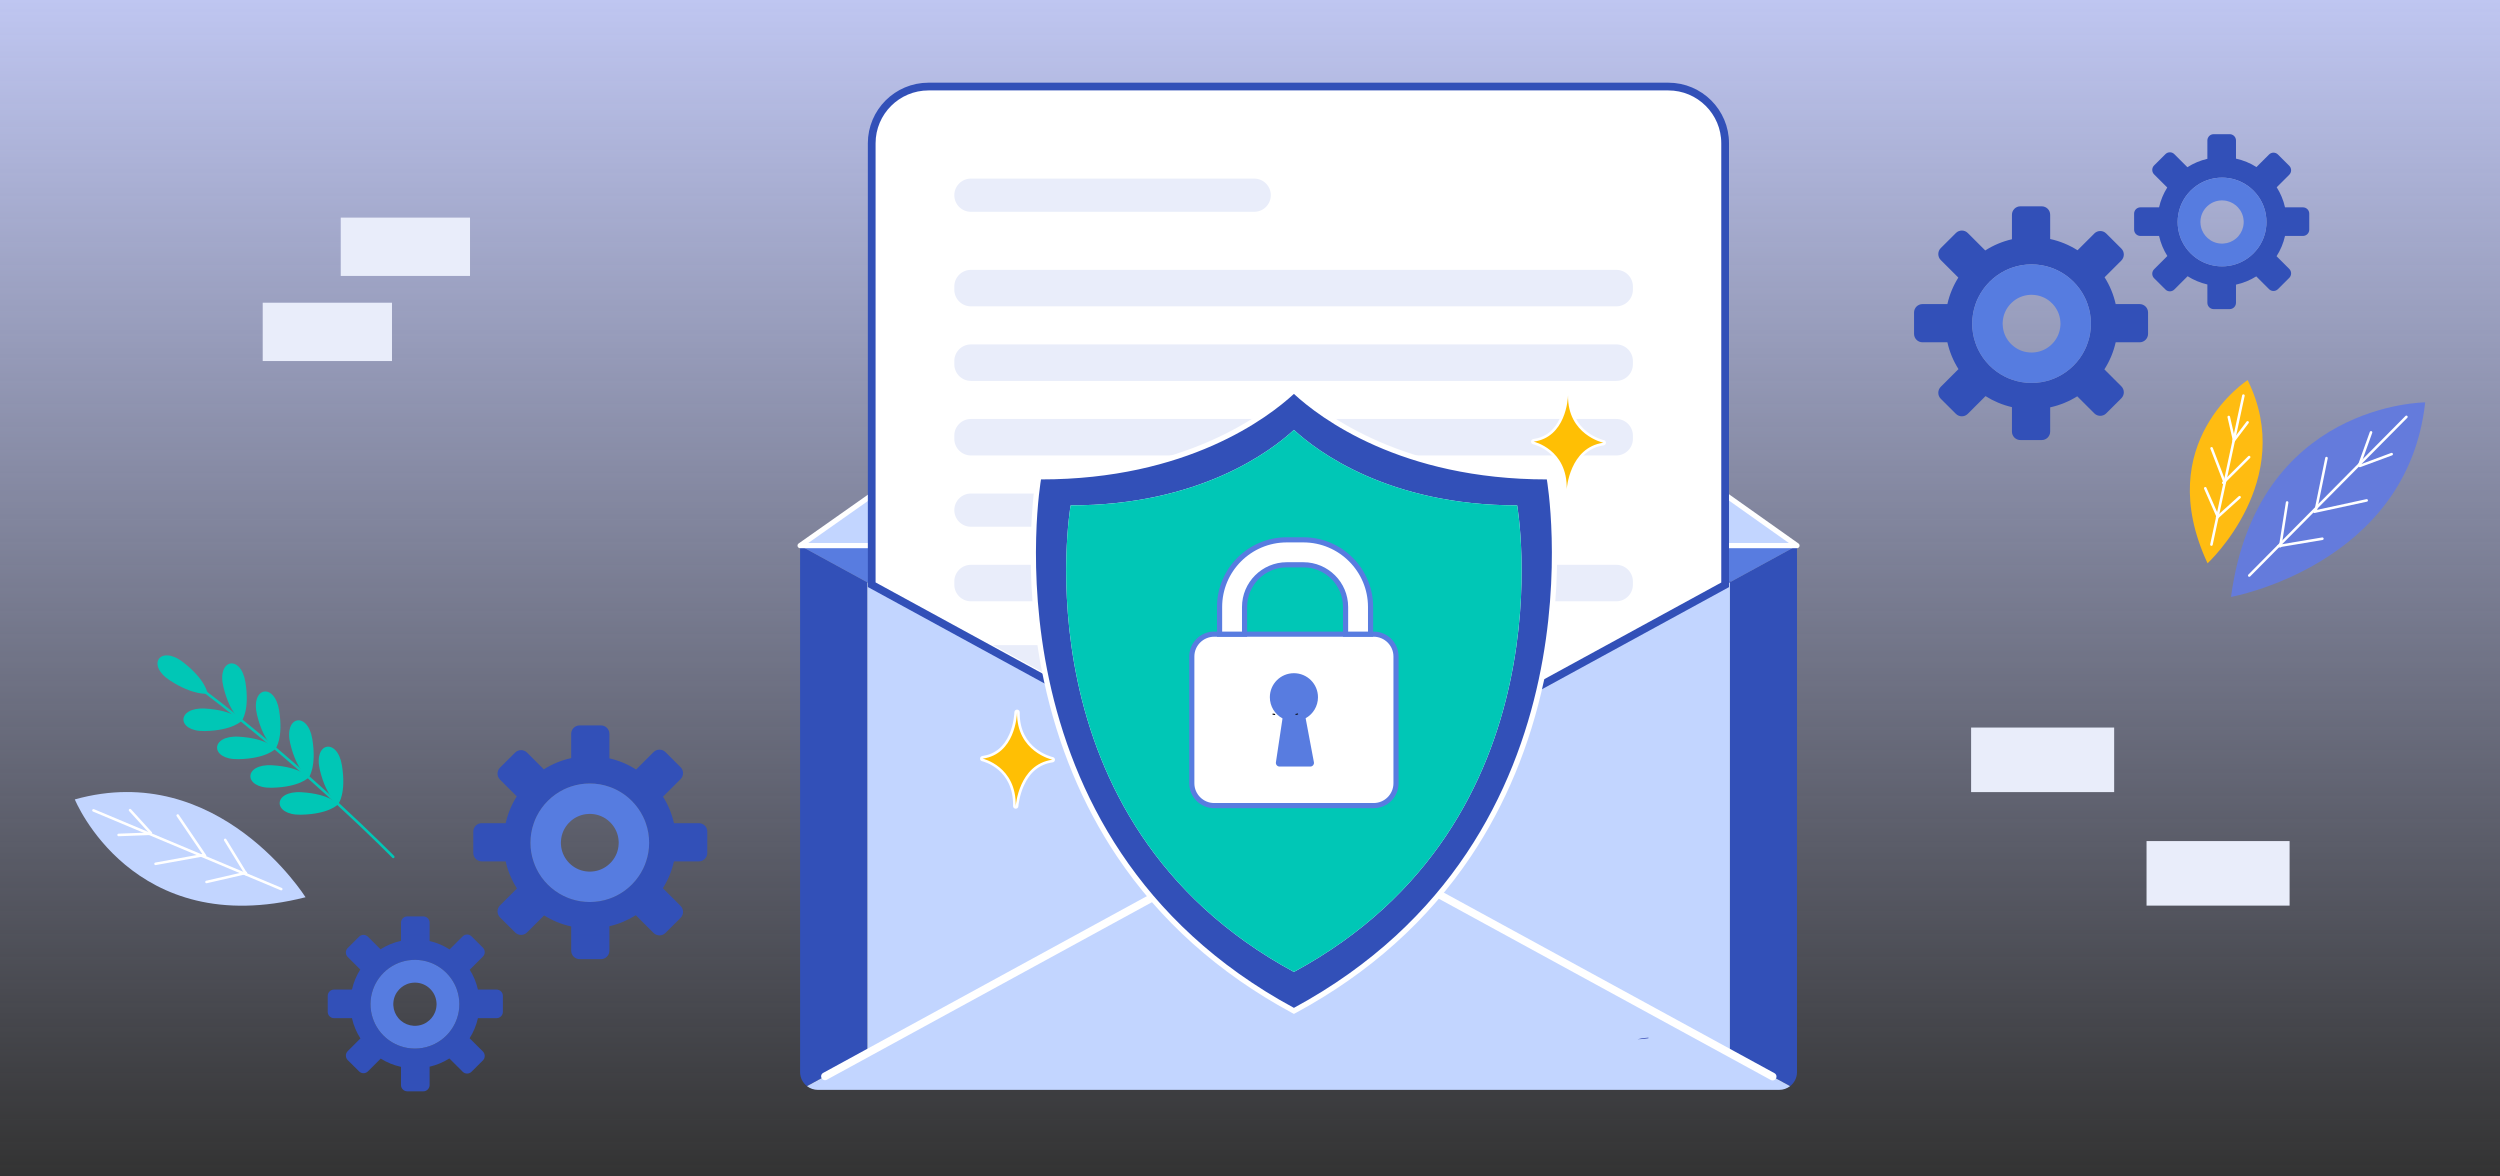
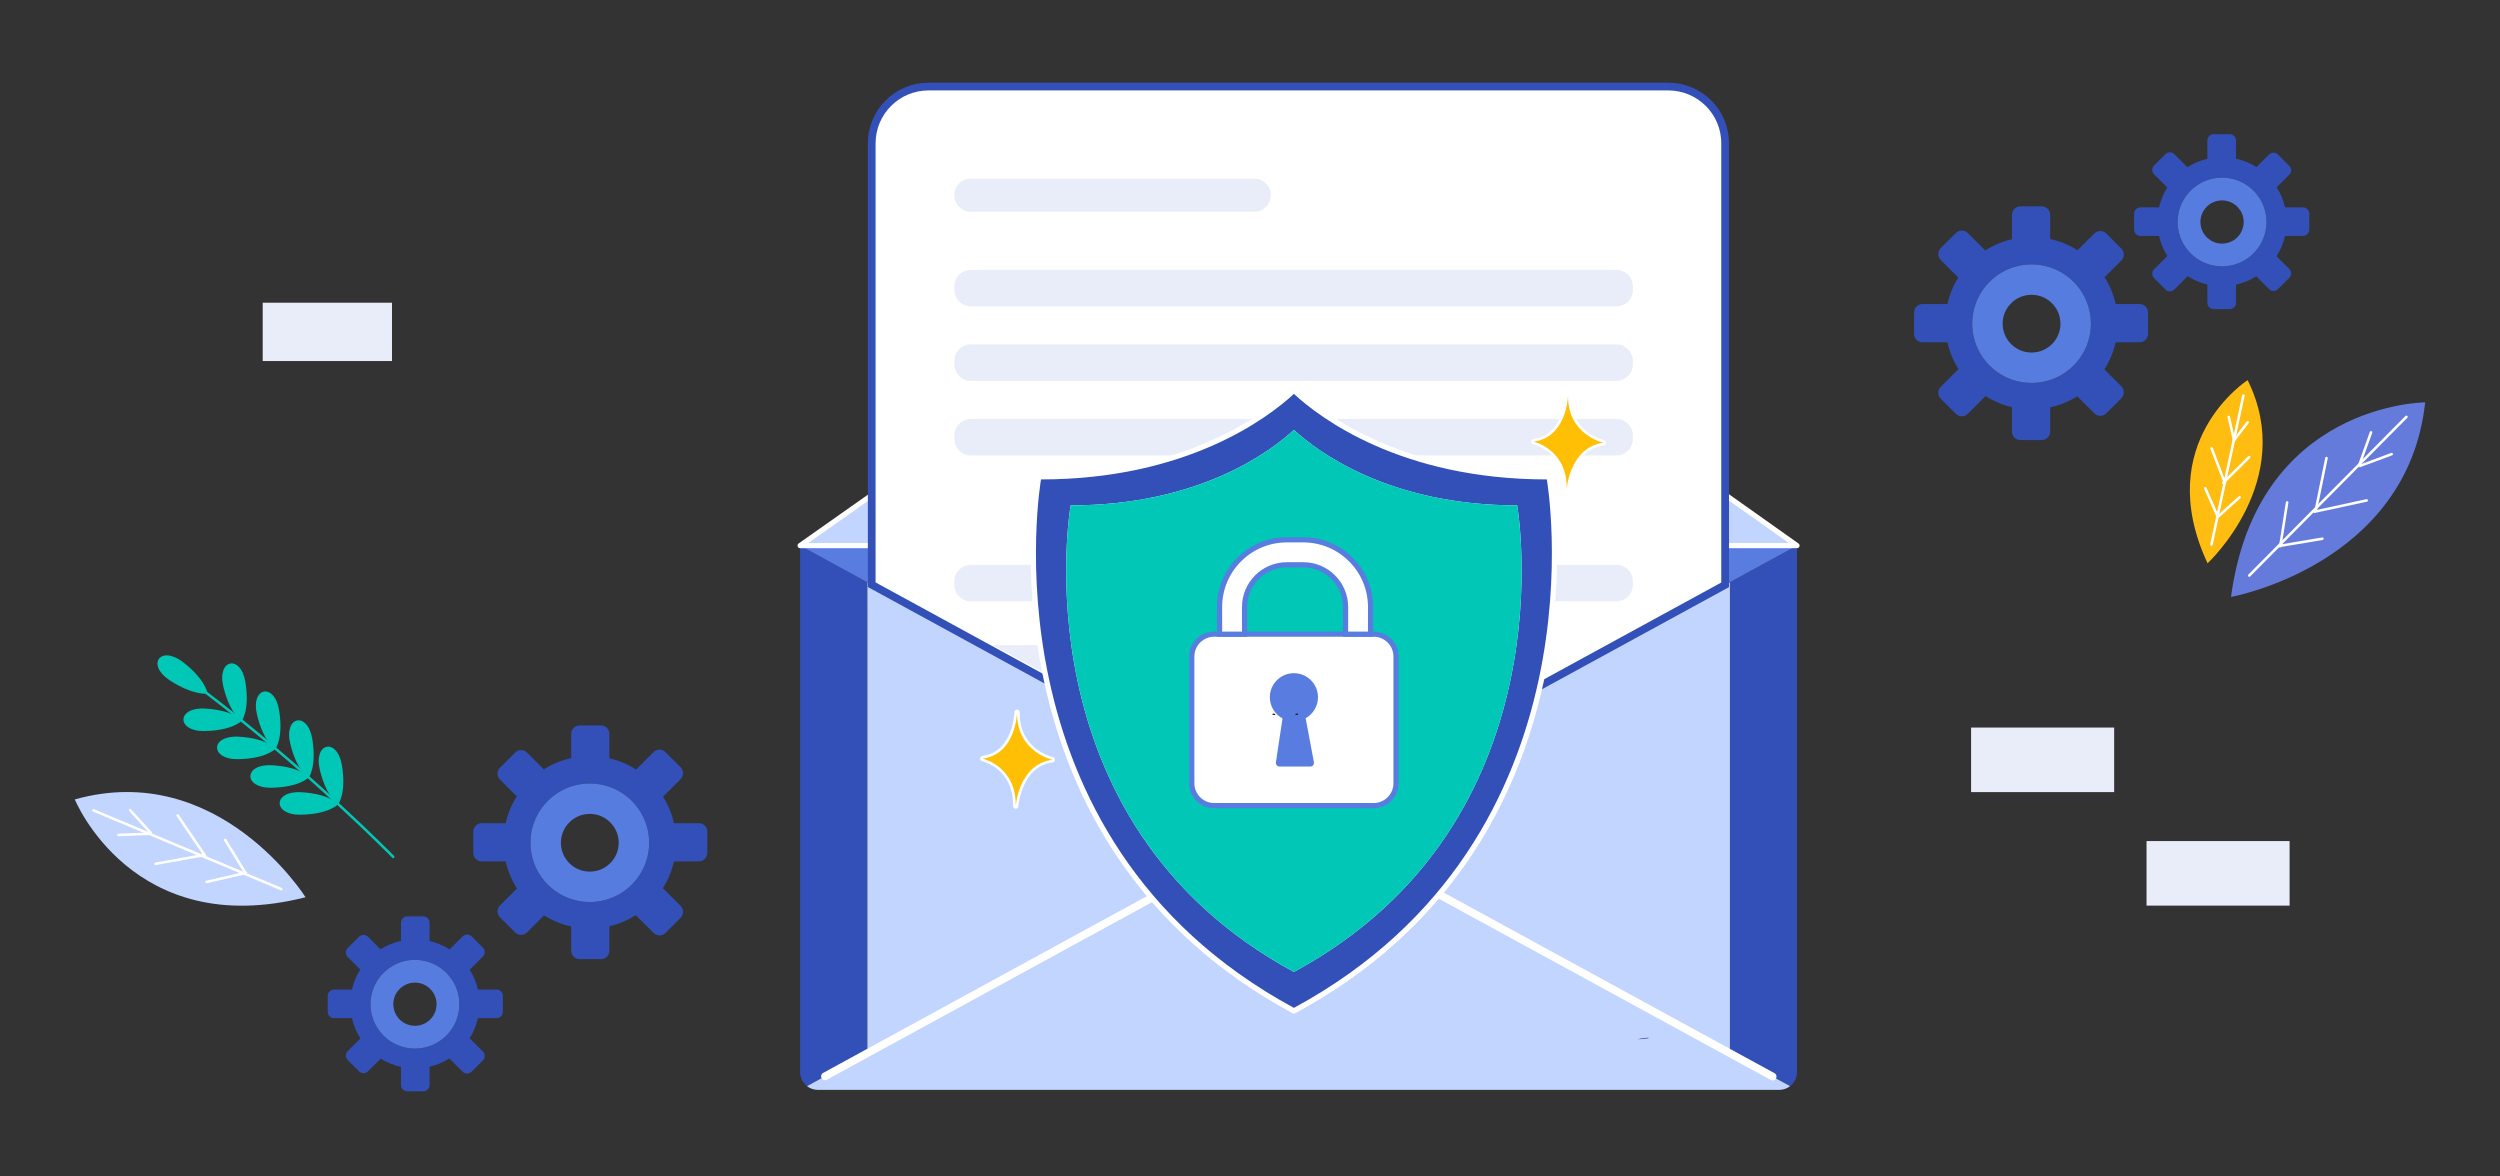
<svg xmlns="http://www.w3.org/2000/svg" fill="none" viewBox="0 0 969 456" height="456" width="969">
  <rect x="0" y="0" width="969" height="456" fill="#333333" stroke="none" />
  <g clip-path="url(#clip0_1034_6079)">
-     <rect fill="url(#paint0_linear_1034_6079)" height="456" width="969" />
    <g clip-path="url(#clip1_1034_6079)">
      <path fill="#E9EDFA" d="M819.448 282H764V307.018H819.448V282Z" />
      <path fill="#E9EDFA" d="M887.448 326H832V351.018H887.448V326Z" />
      <path fill="#3250B8" d="M829.319 117.862H820.038C819.19 114.105 817.725 110.61 815.736 107.47L822.242 100.972C823.507 99.694 823.507 97.616 822.242 96.353L816.368 90.502C815.104 89.225 813.023 89.225 811.758 90.502L805.252 97C802.045 94.968 798.469 93.474 794.645 92.643V83.235C794.645 81.434 793.18 79.971 791.376 79.971H783.082C781.294 79.971 779.829 81.434 779.829 83.235V92.735C776.098 93.582 772.613 95.075 769.483 97.077L762.715 90.318C761.451 89.04 759.37 89.04 758.105 90.318L752.231 96.168C750.967 97.431 750.967 99.51 752.231 100.787L759.046 107.593C757.088 110.703 755.639 114.167 754.806 117.862H745.155C743.351 117.862 741.886 119.325 741.886 121.126V129.41C741.886 131.196 743.351 132.674 745.155 132.674H754.806C755.654 136.43 757.119 139.926 759.108 143.066L752.231 149.933C750.967 151.211 750.967 153.29 752.231 154.552L758.105 160.403C759.37 161.681 761.451 161.681 762.715 160.403L769.592 153.536C772.691 155.491 776.144 156.954 779.829 157.801V167.301C779.829 169.087 781.294 170.565 783.082 170.565H791.376C793.18 170.565 794.645 169.087 794.645 167.301V157.893C798.422 157.062 801.968 155.599 805.144 153.613L811.758 160.218C813.023 161.496 815.104 161.496 816.368 160.218L822.242 154.368C823.507 153.09 823.507 151.026 822.242 149.749L815.659 143.174C817.679 140.002 819.19 136.461 820.038 132.674H829.319C831.123 132.674 832.588 131.196 832.588 129.41V121.126C832.588 119.325 831.123 117.862 829.319 117.862ZM809.261 132.674C808.937 133.674 808.536 134.66 808.074 135.599C805.838 140.141 802.138 143.836 797.59 146.069C796.649 146.531 795.663 146.931 794.645 147.27C792.379 148.024 789.943 148.424 787.43 148.424C784.762 148.424 782.203 147.978 779.829 147.131C778.904 146.823 778.009 146.438 777.146 146.007C772.613 143.744 768.929 140.018 766.724 135.461C766.277 134.568 765.907 133.628 765.598 132.674C764.827 130.395 764.427 127.978 764.427 125.453C764.427 122.789 764.874 120.233 765.722 117.862C766.015 116.985 766.369 116.138 766.785 115.322C769.021 110.78 772.721 107.085 777.269 104.837C778.102 104.436 778.95 104.067 779.829 103.774C782.203 102.928 784.762 102.481 787.43 102.481C789.943 102.481 792.379 102.881 794.645 103.636C795.616 103.959 796.557 104.329 797.466 104.775C802.03 106.992 805.746 110.657 808.012 115.183C808.444 116.045 808.829 116.938 809.137 117.862C809.985 120.233 810.433 122.789 810.433 125.453C810.433 127.978 810.032 130.395 809.261 132.674Z" />
      <path fill="#567CE0" d="M809.137 117.862C808.829 116.938 808.444 116.045 808.012 115.183C805.746 110.657 802.03 106.992 797.466 104.775C796.557 104.329 795.616 103.959 794.645 103.636C792.379 102.881 789.943 102.481 787.43 102.481C784.762 102.481 782.203 102.927 779.829 103.774C778.95 104.067 778.102 104.436 777.269 104.837C772.721 107.085 769.021 110.78 766.785 115.322C766.369 116.138 766.015 116.985 765.722 117.862C764.874 120.233 764.427 122.789 764.427 125.453C764.427 127.978 764.827 130.395 765.598 132.674C765.907 133.628 766.277 134.567 766.724 135.46C768.928 140.018 772.613 143.744 777.146 146.007C778.009 146.438 778.904 146.823 779.829 147.131C782.203 147.978 784.762 148.424 787.43 148.424C789.943 148.424 792.379 148.024 794.645 147.27C795.663 146.931 796.649 146.531 797.59 146.069C802.138 143.836 805.838 140.141 808.074 135.599C808.536 134.66 808.937 133.674 809.261 132.674C810.032 130.395 810.432 127.978 810.432 125.453C810.432 122.789 809.985 120.233 809.137 117.862ZM798.607 126.145C798.468 128.624 797.497 130.888 795.986 132.674C795.57 133.166 795.138 133.597 794.645 134.013C792.857 135.522 790.59 136.477 788.108 136.615C787.892 136.646 787.661 136.646 787.43 136.646C787.137 136.646 786.844 136.631 786.551 136.6C783.961 136.415 781.617 135.337 779.829 133.659C779.489 133.366 779.166 133.028 778.873 132.674C777.316 130.841 776.344 128.517 776.252 125.961C776.221 125.791 776.221 125.622 776.221 125.453C776.221 125.222 776.221 124.991 776.252 124.775C776.406 122.112 777.485 119.71 779.212 117.862C779.397 117.647 779.597 117.431 779.829 117.246C781.648 115.537 784.068 114.444 786.736 114.29C786.967 114.259 787.198 114.259 787.43 114.259C787.599 114.259 787.769 114.259 787.938 114.29C790.482 114.383 792.81 115.352 794.645 116.892C795.015 117.2 795.339 117.523 795.647 117.862C797.328 119.664 798.407 122.004 798.592 124.59C798.623 124.868 798.638 125.16 798.638 125.453C798.638 125.684 798.638 125.915 798.607 126.145Z" />
      <path fill="#3250B8" d="M892.621 80.367H885.675C885.04 77.555 883.944 74.939 882.455 72.588L887.325 67.725C888.271 66.769 888.271 65.213 887.325 64.268L882.928 59.889C881.982 58.932 880.424 58.932 879.478 59.889L874.608 64.752C872.208 63.231 869.531 62.113 866.669 61.49V54.449C866.669 53.101 865.573 52.006 864.222 52.006H858.014C856.676 52.006 855.579 53.101 855.579 54.449V61.56C852.787 62.194 850.179 63.311 847.836 64.809L842.77 59.75C841.824 58.794 840.266 58.794 839.32 59.75L834.923 64.129C833.977 65.075 833.977 66.63 834.923 67.587L840.024 72.68C838.558 75.008 837.474 77.601 836.851 80.367H829.627C828.277 80.367 827.18 81.461 827.18 82.81V89.01C827.18 90.346 828.277 91.453 829.627 91.453H836.851C837.485 94.264 838.581 96.88 840.07 99.231L834.923 104.371C833.977 105.327 833.977 106.883 834.923 107.828L839.32 112.207C840.266 113.164 841.824 113.164 842.77 112.207L847.917 107.068C850.237 108.531 852.821 109.626 855.579 110.26V117.37C855.579 118.707 856.676 119.813 858.014 119.813H864.222C865.573 119.813 866.669 118.707 866.669 117.37V110.329C869.496 109.707 872.15 108.612 874.527 107.125L879.478 112.069C880.424 113.025 881.982 113.025 882.928 112.069L887.325 107.69C888.271 106.733 888.271 105.189 887.325 104.233L882.397 99.312C883.909 96.938 885.04 94.287 885.675 91.453H892.621C893.971 91.453 895.068 90.346 895.068 89.01V82.81C895.068 81.461 893.971 80.367 892.621 80.367ZM877.608 91.453C877.366 92.202 877.066 92.939 876.72 93.642C875.047 97.042 872.277 99.808 868.873 101.478C868.169 101.824 867.431 102.124 866.669 102.377C864.973 102.942 863.149 103.242 861.268 103.242C859.272 103.242 857.356 102.907 855.579 102.274C854.887 102.043 854.218 101.755 853.571 101.432C850.179 99.738 847.421 96.95 845.771 93.538C845.436 92.87 845.159 92.167 844.928 91.453C844.351 89.747 844.051 87.938 844.051 86.048C844.051 84.054 844.386 82.141 845.021 80.367C845.24 79.71 845.505 79.076 845.817 78.465C847.49 75.066 850.26 72.3 853.664 70.618C854.287 70.318 854.922 70.041 855.579 69.822C857.356 69.189 859.272 68.854 861.268 68.854C863.149 68.854 864.973 69.154 866.669 69.719C867.396 69.961 868.1 70.237 868.781 70.571C872.196 72.231 874.977 74.974 876.674 78.362C876.997 79.007 877.285 79.675 877.516 80.367C878.151 82.141 878.485 84.054 878.485 86.048C878.485 87.938 878.185 89.747 877.608 91.453Z" />
      <path fill="#567CE0" d="M877.516 80.367C877.285 79.675 876.997 79.007 876.674 78.362C874.977 74.974 872.196 72.231 868.781 70.572C868.1 70.237 867.396 69.961 866.669 69.719C864.973 69.154 863.149 68.855 861.268 68.855C859.272 68.855 857.356 69.189 855.579 69.823C854.922 70.041 854.287 70.318 853.664 70.618C850.26 72.3 847.49 75.066 845.817 78.465C845.505 79.076 845.24 79.71 845.021 80.367C844.386 82.141 844.051 84.055 844.051 86.048C844.051 87.938 844.351 89.747 844.928 91.453C845.159 92.167 845.436 92.87 845.771 93.539C847.421 96.95 850.179 99.739 853.571 101.433C854.218 101.755 854.887 102.043 855.579 102.274C857.356 102.908 859.272 103.242 861.268 103.242C863.149 103.242 864.973 102.942 866.669 102.377C867.431 102.124 868.169 101.824 868.873 101.479C872.277 99.808 875.047 97.042 876.72 93.642C877.066 92.939 877.366 92.202 877.608 91.453C878.185 89.747 878.485 87.938 878.485 86.048C878.485 84.055 878.151 82.141 877.516 80.367ZM869.634 86.567C869.531 88.422 868.804 90.116 867.673 91.453C867.361 91.822 867.038 92.144 866.669 92.455C865.33 93.585 863.634 94.299 861.776 94.403C861.615 94.426 861.441 94.426 861.268 94.426C861.049 94.426 860.83 94.415 860.611 94.391C858.672 94.253 856.918 93.447 855.579 92.19C855.325 91.971 855.083 91.718 854.864 91.453C853.698 90.082 852.971 88.341 852.902 86.428C852.879 86.302 852.879 86.175 852.879 86.048C852.879 85.875 852.879 85.702 852.902 85.541C853.018 83.547 853.825 81.75 855.118 80.367C855.256 80.206 855.406 80.044 855.579 79.906C856.941 78.627 858.753 77.809 860.749 77.693C860.922 77.67 861.095 77.67 861.268 77.67C861.395 77.67 861.522 77.67 861.649 77.693C863.553 77.763 865.296 78.489 866.669 79.641C866.946 79.871 867.188 80.113 867.419 80.367C868.677 81.715 869.484 83.467 869.623 85.403C869.646 85.61 869.658 85.829 869.658 86.048C869.658 86.221 869.658 86.394 869.634 86.567Z" />
      <path fill="#3250B8" d="M183.446 322.326V330.61C183.446 332.396 184.911 333.874 186.715 333.874H195.996C196.844 337.661 198.355 341.203 200.375 344.374L193.791 350.949C192.527 352.227 192.527 354.29 193.791 355.568L199.665 361.418C200.93 362.696 203.011 362.696 204.275 361.418L210.889 354.813C214.065 356.799 217.611 358.262 221.389 359.094V368.501C221.389 370.287 222.853 371.765 224.657 371.765H232.952C234.74 371.765 236.205 370.287 236.205 368.501V359.001C239.89 358.154 243.343 356.692 246.442 354.736L253.318 361.603C254.583 362.881 256.664 362.881 257.928 361.603L263.802 355.752C265.067 354.49 265.067 352.411 263.802 351.133L256.926 344.267C258.915 341.126 260.38 337.631 261.228 333.874H270.879C272.683 333.874 274.147 332.396 274.147 330.61V322.326C274.147 320.525 272.683 319.062 270.879 319.062H261.228C260.395 315.367 258.946 311.903 256.988 308.793L263.802 301.988C265.067 300.71 265.067 298.631 263.802 297.369L257.928 291.518C256.664 290.24 254.583 290.24 253.318 291.518L246.55 298.277C243.42 296.275 239.936 294.782 236.205 293.935V284.435C236.205 282.634 234.74 281.171 232.952 281.171H224.657C222.853 281.171 221.389 282.634 221.389 284.435V293.843C217.565 294.674 213.988 296.168 210.781 298.2L204.275 291.703C203.011 290.425 200.93 290.425 199.665 291.703L193.791 297.553C192.527 298.816 192.527 300.894 193.791 302.172L200.297 308.67C198.309 311.811 196.844 315.306 195.996 319.062H186.715C184.911 319.062 183.446 320.525 183.446 322.326ZM205.601 326.653C205.601 323.989 206.048 321.433 206.896 319.062C207.205 318.139 207.59 317.246 208.022 316.383C210.288 311.857 214.004 308.192 218.567 305.975C219.477 305.529 220.417 305.159 221.389 304.836C223.655 304.082 226.091 303.681 228.604 303.681C231.271 303.681 233.831 304.128 236.205 304.975C237.084 305.267 237.932 305.637 238.764 306.037C243.312 308.285 247.013 311.98 249.248 316.522C249.664 317.338 250.019 318.185 250.312 319.062C251.16 321.433 251.607 323.989 251.607 326.653C251.607 329.178 251.206 331.595 250.435 333.874C250.127 334.828 249.757 335.768 249.31 336.661C247.105 341.218 243.42 344.944 238.888 347.207C238.024 347.638 237.13 348.023 236.205 348.331C233.831 349.178 231.271 349.625 228.604 349.625C226.091 349.625 223.655 349.224 221.389 348.47C220.371 348.131 219.384 347.731 218.444 347.269C213.896 345.036 210.196 341.341 207.96 336.799C207.497 335.86 207.097 334.875 206.773 333.874C206.002 331.595 205.601 329.178 205.601 326.653Z" />
      <path fill="#567CE0" d="M205.601 326.653C205.601 329.178 206.002 331.595 206.773 333.874C207.097 334.875 207.497 335.86 207.96 336.799C210.196 341.341 213.896 345.036 218.444 347.269C219.384 347.731 220.371 348.131 221.389 348.47C223.655 349.224 226.091 349.625 228.604 349.625C231.271 349.625 233.831 349.178 236.205 348.331C237.13 348.023 238.024 347.638 238.888 347.207C243.42 344.944 247.105 341.218 249.31 336.661C249.757 335.768 250.127 334.828 250.435 333.874C251.206 331.595 251.607 329.178 251.607 326.653C251.607 323.989 251.16 321.433 250.312 319.062C250.019 318.185 249.664 317.338 249.248 316.522C247.013 311.98 243.312 308.285 238.764 306.037C237.932 305.637 237.084 305.267 236.205 304.974C233.831 304.128 231.271 303.681 228.604 303.681C226.091 303.681 223.655 304.081 221.389 304.836C220.417 305.159 219.477 305.529 218.567 305.975C214.004 308.192 210.288 311.857 208.022 316.383C207.59 317.246 207.205 318.139 206.896 319.062C206.048 321.433 205.601 323.989 205.601 326.653ZM217.396 326.653C217.396 326.36 217.411 326.068 217.442 325.791C217.627 323.204 218.706 320.864 220.387 319.062C220.695 318.724 221.019 318.4 221.389 318.092C223.223 316.553 225.551 315.583 228.095 315.49C228.265 315.46 228.435 315.46 228.604 315.46C228.835 315.46 229.067 315.46 229.298 315.49C231.965 315.644 234.386 316.737 236.205 318.446C236.436 318.631 236.637 318.847 236.822 319.062C238.548 320.91 239.628 323.312 239.782 325.975C239.813 326.191 239.813 326.422 239.813 326.653C239.813 326.822 239.813 326.992 239.782 327.161C239.689 329.717 238.718 332.042 237.161 333.874C236.868 334.228 236.544 334.567 236.205 334.859C234.417 336.537 232.073 337.615 229.483 337.8C229.19 337.831 228.897 337.846 228.604 337.846C228.373 337.846 228.142 337.846 227.926 337.815C225.444 337.677 223.177 336.722 221.389 335.213C220.895 334.798 220.464 334.367 220.047 333.874C218.536 332.088 217.565 329.825 217.426 327.346C217.396 327.115 217.396 326.884 217.396 326.653Z" />
      <path fill="#3250B8" d="M127.026 385.997V392.197C127.026 393.533 128.123 394.64 129.473 394.64H136.419C137.054 397.475 138.185 400.125 139.697 402.499L134.769 407.42C133.823 408.376 133.823 409.92 134.769 410.877L139.166 415.256C140.112 416.212 141.67 416.212 142.616 415.256L147.567 410.312C149.944 411.799 152.598 412.894 155.425 413.516V420.557C155.425 421.894 156.521 423 157.872 423H164.08C165.418 423 166.515 421.894 166.515 420.557V413.447C169.273 412.813 171.857 411.718 174.177 410.255L179.324 415.394C180.27 416.351 181.828 416.351 182.774 415.394L187.17 411.015C188.117 410.07 188.117 408.514 187.17 407.558L182.024 402.418C183.512 400.067 184.609 397.451 185.243 394.64H192.467C193.817 394.64 194.914 393.533 194.914 392.197V385.997C194.914 384.648 193.817 383.554 192.467 383.554H185.243C184.62 380.788 183.536 378.195 182.07 375.867L187.17 370.774C188.117 369.817 188.117 368.261 187.17 367.317L182.774 362.937C181.828 361.981 180.27 361.981 179.324 362.937L174.258 367.996C171.915 366.498 169.307 365.38 166.515 364.747V357.636C166.515 356.288 165.418 355.193 164.08 355.193H157.872C156.521 355.193 155.425 356.288 155.425 357.636V364.677C152.563 365.3 149.886 366.418 147.486 367.939L142.616 363.076C141.67 362.119 140.112 362.119 139.166 363.076L134.769 367.455C133.823 368.4 133.823 369.955 134.769 370.912L139.639 375.775C138.15 378.126 137.054 380.742 136.419 383.554H129.473C128.123 383.554 127.026 384.648 127.026 385.997ZM143.609 389.235C143.609 387.241 143.943 385.328 144.578 383.554C144.809 382.862 145.097 382.194 145.42 381.549C147.117 378.161 149.898 375.418 153.313 373.758C153.994 373.424 154.698 373.148 155.425 372.906C157.121 372.341 158.945 372.041 160.826 372.041C162.822 372.041 164.738 372.376 166.515 373.009C167.172 373.228 167.807 373.505 168.43 373.804C171.834 375.487 174.604 378.253 176.277 381.652C176.589 382.263 176.854 382.897 177.073 383.554C177.708 385.328 178.043 387.241 178.043 389.235C178.043 391.125 177.743 392.934 177.166 394.64C176.935 395.354 176.658 396.057 176.323 396.725C174.673 400.137 171.915 402.925 168.523 404.619C167.876 404.942 167.207 405.23 166.515 405.461C164.738 406.094 162.822 406.429 160.826 406.429C158.945 406.429 157.121 406.129 155.425 405.564C154.663 405.311 153.925 405.011 153.221 404.665C149.817 402.994 147.047 400.229 145.374 396.829C145.028 396.126 144.728 395.389 144.486 394.64C143.909 392.934 143.609 391.125 143.609 389.235Z" />
      <path fill="#567CE0" d="M143.609 389.235C143.609 391.125 143.909 392.934 144.486 394.64C144.728 395.389 145.028 396.126 145.374 396.829C147.047 400.229 149.817 402.995 153.221 404.666C153.925 405.011 154.663 405.311 155.425 405.564C157.121 406.129 158.945 406.429 160.826 406.429C162.822 406.429 164.738 406.095 166.515 405.461C167.207 405.23 167.876 404.942 168.523 404.62C171.915 402.926 174.673 400.137 176.323 396.726C176.658 396.057 176.935 395.354 177.166 394.64C177.743 392.934 178.043 391.125 178.043 389.235C178.043 387.242 177.708 385.329 177.073 383.554C176.854 382.897 176.589 382.263 176.277 381.652C174.604 378.253 171.834 375.487 168.43 373.805C167.807 373.505 167.172 373.228 166.515 373.009C164.738 372.376 162.822 372.042 160.826 372.042C158.945 372.042 157.121 372.341 155.425 372.906C154.698 373.148 153.994 373.424 153.313 373.759C149.898 375.418 147.117 378.161 145.42 381.549C145.097 382.194 144.809 382.862 144.578 383.554C143.943 385.329 143.609 387.242 143.609 389.235ZM152.436 389.235C152.436 389.016 152.448 388.797 152.471 388.59C152.61 386.654 153.417 384.902 154.675 383.554C154.906 383.3 155.148 383.058 155.425 382.828C156.798 381.675 158.541 380.949 160.445 380.88C160.572 380.857 160.699 380.857 160.826 380.857C160.999 380.857 161.172 380.857 161.345 380.88C163.341 380.996 165.153 381.814 166.515 383.093C166.688 383.231 166.838 383.393 166.976 383.554C168.269 384.937 169.076 386.734 169.192 388.728C169.215 388.889 169.215 389.062 169.215 389.235C169.215 389.362 169.215 389.489 169.192 389.615C169.123 391.528 168.396 393.269 167.23 394.64C167.011 394.905 166.769 395.158 166.515 395.377C165.176 396.633 163.422 397.44 161.483 397.578C161.264 397.601 161.045 397.613 160.826 397.613C160.653 397.613 160.48 397.613 160.318 397.59C158.46 397.486 156.764 396.772 155.425 395.642C155.056 395.331 154.733 395.009 154.421 394.64C153.29 393.303 152.563 391.609 152.46 389.754C152.436 389.581 152.436 389.408 152.436 389.235Z" />
      <path fill="#647BDC" d="M864.74 231.365C864.74 231.365 933.116 219.095 940 155.963C940 155.963 874.835 156.142 864.74 231.365Z" />
      <path fill="white" d="M871.81 223.079L932.72 161.575L871.81 223.079Z" />
      <path stroke-linejoin="round" stroke-linecap="round" stroke-miterlimit="10" stroke="white" d="M871.81 223.079L932.72 161.575" />
      <path fill="white" d="M927.005 176.026L914.684 180.593L927.005 176.026Z" />
      <path stroke-linejoin="round" stroke-linecap="round" stroke-miterlimit="10" stroke="white" d="M927.005 176.026L914.684 180.593" />
      <path fill="white" d="M917.318 193.962L897.063 198.347L917.318 193.962Z" />
      <path stroke-linejoin="round" stroke-linecap="round" stroke-miterlimit="10" stroke="white" d="M917.318 193.962L897.063 198.347" />
      <path fill="white" d="M883.2 211.651L900.149 208.804L883.2 211.651Z" />
      <path stroke-linejoin="round" stroke-linecap="round" stroke-miterlimit="10" stroke="white" d="M883.2 211.651L900.149 208.804" />
      <path fill="white" d="M914.574 179.935L919.011 167.582L914.574 179.935Z" />
      <path stroke-linejoin="round" stroke-linecap="round" stroke-miterlimit="10" stroke="white" d="M914.574 179.935L919.011 167.582" />
      <path fill="white" d="M901.746 177.56L897.581 197.835L901.746 177.56Z" />
      <path stroke-linejoin="round" stroke-linecap="round" stroke-miterlimit="10" stroke="white" d="M901.746 177.56L897.581 197.835" />
      <path fill="white" d="M886.489 194.756L883.823 211.715L886.489 194.756Z" />
      <path stroke-linejoin="round" stroke-linecap="round" stroke-miterlimit="10" stroke="white" d="M886.489 194.756L883.823 211.715" />
      <path fill="#FFBC11" d="M855.649 218.336C855.649 218.336 890.459 186.18 871.182 147.334C871.182 147.334 833.765 171.365 855.649 218.336Z" />
      <path fill="white" d="M869.544 153.338L857.157 211.076L869.544 153.338Z" />
      <path stroke-linejoin="round" stroke-linecap="round" stroke-miterlimit="10" stroke="white" d="M869.544 153.338L857.157 211.076" />
      <path fill="white" d="M871.164 163.707L865.761 170.853L871.164 163.707Z" />
      <path stroke-linejoin="round" stroke-linecap="round" stroke-miterlimit="10" stroke="white" d="M871.164 163.707L865.761 170.853" />
      <path fill="white" d="M861.736 187.128L871.768 177.171L861.736 187.128Z" />
      <path stroke-linejoin="round" stroke-linecap="round" stroke-miterlimit="10" stroke="white" d="M861.736 187.128L871.768 177.171" />
      <path fill="white" d="M868.056 192.724L859.354 200.588L868.056 192.724Z" />
      <path stroke-linejoin="round" stroke-linecap="round" stroke-miterlimit="10" stroke="white" d="M868.056 192.724L859.354 200.588" />
      <path fill="white" d="M863.864 161.623L865.862 170.353L863.864 161.623Z" />
      <path stroke-linejoin="round" stroke-linecap="round" stroke-miterlimit="10" stroke="white" d="M863.864 161.623L865.862 170.353" />
      <path fill="white" d="M857.209 173.771L862.28 186.96L857.209 173.771Z" />
      <path stroke-linejoin="round" stroke-linecap="round" stroke-miterlimit="10" stroke="white" d="M857.209 173.771L862.28 186.96" />
      <path fill="white" d="M854.763 189.258L859.476 199.987L854.763 189.258Z" />
      <path stroke-linejoin="round" stroke-linecap="round" stroke-miterlimit="10" stroke="white" d="M854.763 189.258L859.476 199.987" />
      <path stroke-linejoin="round" stroke-linecap="round" stroke="#00C7B6" d="M78.661 267.539C119.355 298.376 152.414 332.126 152.414 332.126" />
      <path fill="#00C7B6" d="M80.475 268.855C80.475 268.855 75.093 269.731 65.83 263.718C56.567 257.705 62.101 249.836 70.965 256.67C79.829 263.505 80.477 268.861 80.477 268.861L80.475 268.855Z" />
      <path fill="#00C7B6" d="M79.293 283.36C68.247 283.574 68.404 273.964 79.578 274.644C90.754 275.329 93.723 279.334 93.723 279.334C93.723 279.334 90.338 283.146 79.293 283.36Z" />
      <path fill="#00C7B6" d="M92.328 294.257C81.283 294.471 81.439 284.861 92.613 285.541C103.789 286.226 106.758 290.231 106.758 290.231C106.758 290.231 103.374 294.042 92.328 294.257Z" />
      <path fill="#00C7B6" d="M105.242 305.331C94.197 305.546 94.353 295.936 105.527 296.616C116.703 297.3 119.672 301.306 119.672 301.306C119.672 301.306 116.288 305.117 105.242 305.331Z" />
      <path fill="#00C7B6" d="M116.587 315.782C105.541 315.997 105.698 306.387 116.871 307.067C128.048 307.752 131.017 311.757 131.017 311.757C131.017 311.757 127.632 315.568 116.587 315.782Z" />
      <path fill="#00C7B6" d="M93.728 279.332C93.728 279.332 96.875 275.333 95.13 264.438C93.381 253.546 83.936 255.404 86.592 266.265C89.248 277.127 93.723 279.334 93.723 279.334L93.728 279.332Z" />
      <path fill="#00C7B6" d="M106.779 290.208C106.779 290.208 109.926 286.209 108.181 275.314C106.432 264.422 96.987 266.28 99.643 277.141C102.299 288.003 106.774 290.21 106.774 290.21L106.779 290.208Z" />
      <path fill="#00C7B6" d="M119.658 301.391C119.658 301.391 122.804 297.391 121.06 286.496C119.311 275.604 109.866 277.462 112.522 288.324C115.178 299.186 119.652 301.393 119.652 301.393L119.658 301.391Z" />
      <path fill="#00C7B6" d="M131.136 311.6C131.136 311.6 134.283 307.6 132.539 296.705C130.789 285.813 121.345 287.671 124 298.533C126.656 309.395 131.131 311.602 131.131 311.602L131.136 311.6Z" />
      <path fill="#C2D5FF" d="M118.427 347.769C118.427 347.769 84.791 294.207 29 309.858C29 309.858 51.306 364.821 118.427 347.769Z" />
      <path fill="white" d="M109.007 344.617L36.226 314.098L109.007 344.617Z" />
      <path stroke-linejoin="round" stroke-linecap="round" stroke-miterlimit="10" stroke="white" d="M109.007 344.617L36.226 314.098" />
      <path fill="white" d="M50.404 314.009L58.46 322.86L50.404 314.009Z" />
      <path stroke-linejoin="round" stroke-linecap="round" stroke-miterlimit="10" stroke="white" d="M50.404 314.009L58.46 322.86" />
      <path fill="white" d="M68.884 316.091L79.482 331.703L68.884 316.091Z" />
      <path stroke-linejoin="round" stroke-linecap="round" stroke-miterlimit="10" stroke="white" d="M68.884 316.091L79.482 331.703" />
      <path fill="white" d="M95.459 338.885L87.286 325.542L95.459 338.885Z" />
      <path stroke-linejoin="round" stroke-linecap="round" stroke-miterlimit="10" stroke="white" d="M95.459 338.885L87.286 325.542" />
      <path fill="white" d="M57.94 323.177L45.973 323.63L57.94 323.177Z" />
      <path stroke-linejoin="round" stroke-linecap="round" stroke-miterlimit="10" stroke="white" d="M57.94 323.177L45.973 323.63" />
      <path fill="white" d="M60.29 334.816L78.873 331.44L60.29 334.816Z" />
      <path stroke-linejoin="round" stroke-linecap="round" stroke-miterlimit="10" stroke="white" d="M60.29 334.816L78.873 331.44" />
      <path fill="white" d="M80.037 341.852L95.302 338.338L80.037 341.852Z" />
      <path stroke-linejoin="round" stroke-linecap="round" stroke-miterlimit="10" stroke="white" d="M80.037 341.852L95.302 338.338" />
      <path fill="#E9EDFA" d="M151.934 117.334H101.829V139.938H151.934V117.334Z" />
-       <path fill="#E9EDFA" d="M182.175 84.348H132.07V106.951H182.175V84.348Z" />
      <path fill="#3250B8" d="M336.193 225.715V408.209L312.786 420.989C311.156 419.723 310.115 417.764 310.115 415.548V211.473L336.193 225.715Z" />
      <path fill="#3250B8" d="M696.516 211.473V415.548C696.516 417.764 695.474 419.723 693.845 420.989L670.513 408.239V225.67L696.516 211.473Z" />
      <path fill="#C2D5FF" d="M693.84 420.993C692.672 421.891 691.204 422.438 689.602 422.438H317.03C315.428 422.438 313.96 421.891 312.782 420.993L336.191 408.205V225.718L337.876 226.636L380.787 250.065L404.382 262.946L503.311 316.956L668.663 226.677L670.513 225.666V408.236L693.84 420.993Z" />
      <path stroke-linejoin="round" stroke-linecap="round" stroke-miterlimit="10" stroke-width="3" stroke="white" d="M687.067 417.277L510.65 320.958" />
      <path stroke-linejoin="round" stroke-linecap="round" stroke-miterlimit="10" stroke-width="3" stroke="white" d="M495.983 320.958L319.766 417.179" />
      <path fill="#587CE0" d="M696.516 211.473L670.513 225.67L503.315 316.954L336.193 225.715L310.115 211.473H696.516Z" />
      <path stroke-miterlimit="10" stroke="#3F51B5" d="M670.513 225.67V225.474" />
      <path stroke-linejoin="round" stroke-linecap="round" stroke-miterlimit="10" stroke-width="2" stroke="white" fill="#C2D5FF" d="M502.857 211.473C599.61 211.473 696.516 211.473 696.516 211.473L522.112 87.92C511.184 80.178 496.555 80.158 485.606 87.87L310.115 211.473C310.115 211.473 406.41 211.473 502.857 211.473Z" />
      <path stroke-miterlimit="10" stroke-width="0.25" stroke="#3F51B5" d="M638.927 402.301C637.84 402.436 636.618 402.632 635.878 402.662C635.999 402.632 636.12 402.617 636.241 402.602C636.422 402.572 636.618 402.542 636.799 402.527C637.508 402.436 638.218 402.361 638.927 402.301Z" />
      <path fill="#3350B8" d="M636.799 402.527C637.508 402.436 638.218 402.361 638.927 402.301C637.84 402.436 636.618 402.632 635.878 402.662C635.999 402.632 636.12 402.617 636.241 402.602C636.422 402.572 636.618 402.542 636.799 402.527Z" />
      <path fill="#3350B8" d="M639.802 402.21L639.818 402.226H639.757C639.772 402.21 639.787 402.21 639.802 402.21Z" />
      <path stroke-miterlimit="10" stroke-width="3" stroke="#3250B8" fill="white" d="M668.663 55.543V226.677L503.311 316.956L337.876 226.636V55.543C337.876 43.395 347.735 33.548 359.9 33.548H646.639C658.804 33.548 668.663 43.395 668.663 55.543Z" />
      <path fill="#E9EDFA" d="M486.121 82.099H376.338C372.777 82.099 369.891 79.217 369.891 75.661C369.891 72.105 372.777 69.222 376.338 69.222H486.121C489.681 69.222 492.568 72.105 492.568 75.661C492.568 79.217 489.681 82.099 486.121 82.099Z" />
      <path fill="#E9EDFA" d="M626.467 118.74H376.338C372.777 118.74 369.891 115.858 369.891 112.302V111.034C369.891 107.478 372.777 104.596 376.338 104.596H626.467C630.028 104.596 632.915 107.478 632.915 111.034V112.302C632.915 115.858 630.028 118.74 626.467 118.74Z" />
      <path fill="#E9EDFA" d="M626.467 147.638H376.338C372.777 147.638 369.891 144.755 369.891 141.199V139.932C369.891 136.376 372.777 133.493 376.338 133.493H626.467C630.028 133.493 632.915 136.376 632.915 139.932V141.199C632.915 144.755 630.028 147.638 626.467 147.638Z" />
      <path fill="#E9EDFA" d="M626.467 176.535H376.338C372.777 176.535 369.891 173.652 369.891 170.097V168.829C369.891 165.273 372.777 162.391 376.338 162.391H626.467C630.028 162.391 632.915 165.273 632.915 168.829V170.097C632.915 173.652 630.028 176.535 626.467 176.535Z" />
      <path fill="#E9EDFA" d="M626.467 233.062H376.338C372.777 233.062 369.891 230.18 369.891 226.624V225.357C369.891 221.801 372.777 218.918 376.338 218.918H626.467C630.028 218.918 632.915 221.801 632.915 225.357V226.624C632.915 230.18 630.028 233.062 626.467 233.062Z" />
      <path fill="#E9EDFA" d="M549.034 256.505C549.034 258.281 548.31 259.891 547.142 261.057C545.985 262.223 544.372 262.946 542.585 262.946H408.517L384.921 250.065H542.585C546.15 250.065 549.034 252.955 549.034 256.505Z" />
-       <path fill="#E9EDFA" d="M544.556 204.165H376.338C372.777 204.165 369.891 201.282 369.891 197.726C369.891 194.17 372.777 191.288 376.338 191.288H544.556C548.117 191.288 551.003 194.17 551.003 197.726C551.003 201.282 548.117 204.165 544.556 204.165Z" />
      <path fill="#3250B8" d="M501.03 391.553C472.983 376.383 450.346 356.113 433.748 331.306C420.471 311.465 411.012 288.699 405.632 263.642C396.476 221.003 402.414 185.995 402.475 185.646L402.624 184.792H403.492C459.139 184.792 490.095 161.799 500.822 151.914L501.522 151.267L502.224 151.914C512.936 161.799 543.865 184.792 599.551 184.792H600.419L600.569 185.646C600.63 185.995 606.568 221.003 597.412 263.642C592.032 288.699 582.573 311.465 569.296 331.306C552.699 356.113 530.061 376.383 502.015 391.553L501.522 391.82L501.03 391.553ZM415.86 196.917C415.091 202.119 411.509 230.435 418.786 264.256C423.491 286.124 431.75 305.985 443.333 323.288C457.71 344.761 477.285 362.343 501.522 375.548C525.759 362.343 545.334 344.761 559.709 323.288C571.292 305.985 579.55 286.124 584.253 264.256C591.527 230.435 587.943 202.119 587.173 196.917C539.023 196.681 511.683 177.159 501.522 168.023C491.349 177.159 463.984 196.681 415.86 196.917Z" />
      <path fill="white" d="M501.522 152.673C511.578 161.951 542.956 185.824 599.551 185.824C599.551 185.824 623.828 324.488 501.522 390.647C379.215 324.488 403.493 185.824 403.493 185.824C460.088 185.824 491.466 161.941 501.522 152.673ZM501.522 376.723C609.493 318.306 588.058 195.887 588.058 195.887C538.108 195.887 510.4 174.822 501.522 166.627C492.644 174.811 464.946 195.887 414.975 195.887C414.975 195.887 393.55 318.306 501.522 376.723ZM501.523 149.863L500.12 151.156C489.484 160.959 458.776 183.76 403.493 183.76H401.756L401.457 185.468C401.395 185.819 395.424 221.026 404.621 263.859C410.029 289.044 419.539 311.929 432.888 331.879C449.581 356.827 472.341 377.21 500.537 392.462L501.522 392.994L502.506 392.462C530.703 377.21 553.463 356.827 570.156 331.879C583.505 311.929 593.015 289.044 598.422 263.859C607.619 221.026 601.648 185.819 601.587 185.468L601.288 183.76H599.551C544.232 183.76 513.549 160.959 502.925 151.156L501.523 149.863ZM416.758 197.942C463.633 197.479 490.806 178.796 501.521 169.404C512.225 178.797 539.379 197.479 586.275 197.943C587.222 204.857 590.147 231.997 583.227 264.112C578.545 285.84 570.334 305.569 558.824 322.752C544.643 343.922 525.368 361.285 501.522 374.372C477.676 361.285 458.4 343.922 444.218 322.752C432.707 305.569 424.495 285.839 419.812 264.112C412.889 231.997 415.813 204.857 416.758 197.942Z" />
      <path fill="#00C7B6" d="M501.522 376.723C393.55 318.306 414.975 195.887 414.975 195.887C464.946 195.887 492.644 174.811 501.522 166.626C510.4 174.821 538.108 195.887 588.058 195.887C588.058 195.887 609.493 318.306 501.522 376.723Z" />
      <path stroke-miterlimit="10" stroke-width="2" stroke="#587CE0" fill="white" d="M541.099 254.437V303.612C541.099 308.362 537.204 312.251 532.448 312.251H470.592C465.836 312.251 461.941 308.362 461.941 303.612V254.437C461.941 249.687 465.836 245.798 470.592 245.798H532.448C537.204 245.798 541.099 249.687 541.099 254.437Z" />
      <path stroke-miterlimit="10" stroke-width="2" stroke="#587CE0" fill="white" d="M505.182 209.238H498.759C484.392 209.238 472.709 220.906 472.709 235.253V245.798H482.397V235.253C482.397 226.246 489.74 218.913 498.759 218.913H505.182C514.201 218.913 521.544 226.246 521.544 235.253V245.798H531.232V235.253C531.232 220.906 519.549 209.238 505.182 209.238Z" />
      <path fill="#587CE0" d="M509.27 295.428C509.435 296.308 508.766 297.121 507.865 297.121H495.959C495.087 297.121 494.419 296.337 494.545 295.476L497.102 278.459C494.177 276.882 492.191 273.796 492.191 270.245C492.191 265.098 496.366 260.929 501.52 260.929C506.674 260.929 510.849 265.098 510.849 270.245C510.849 273.747 508.921 276.795 506.063 278.381L509.27 295.428Z" />
      <path stroke-miterlimit="10" stroke="black" d="M493.781 276.64L493.714 277.075" />
      <path stroke-miterlimit="10" stroke="black" d="M502.675 276.998L502.607 276.64" />
      <path fill="#FFBF04" d="M607.236 190.084C606.956 190.071 606.737 189.838 606.742 189.558C607.035 174.767 594.858 171.808 594.339 171.689C594.096 171.633 593.927 171.412 593.938 171.163C593.949 170.914 594.136 170.708 594.383 170.675C606.377 169.021 607.202 154.81 607.256 153.195C607.266 152.917 607.495 152.696 607.773 152.696C607.777 152.696 607.781 152.696 607.786 152.696C608.07 152.703 608.294 152.937 608.29 153.22C608.058 167.918 620.997 170.976 621.548 171.098C621.784 171.151 621.952 171.361 621.952 171.602C621.952 171.86 621.762 172.087 621.506 172.121C616.283 172.84 612.388 175.977 609.93 181.447C608.072 185.581 607.778 189.564 607.775 189.603C607.756 189.875 607.53 190.084 607.259 190.084C607.252 190.084 607.244 190.084 607.236 190.084Z" />
      <path fill="white" d="M607.772 153.212C607.532 168.524 621.436 171.603 621.436 171.603V171.611C608.366 173.406 607.259 189.568 607.259 189.568C607.564 174.16 594.454 171.186 594.454 171.186C606.897 169.47 607.724 154.647 607.772 153.212ZM607.772 152.18C607.216 152.18 606.758 152.62 606.739 153.178C606.724 153.626 606.542 157.674 604.812 161.686C602.673 166.645 599.141 169.498 594.313 170.163C593.818 170.232 593.443 170.643 593.422 171.141C593.4 171.639 593.739 172.082 594.225 172.192C594.725 172.308 606.509 175.199 606.225 189.548C606.214 190.108 606.652 190.574 607.212 190.599C607.228 190.6 607.244 190.6 607.259 190.6C607.799 190.6 608.251 190.182 608.29 189.64C608.292 189.6 608.585 185.684 610.413 181.632C612.795 176.351 616.551 173.324 621.576 172.633C622.088 172.563 622.469 172.126 622.469 171.611C622.469 171.127 622.132 170.7 621.659 170.595C621.127 170.475 608.582 167.488 608.806 153.228C608.815 152.662 608.365 152.194 607.798 152.18C607.789 152.18 607.781 152.18 607.772 152.18Z" />
      <path fill="#FFBF04" d="M393.674 312.944C393.394 312.932 393.175 312.7 393.181 312.419C393.474 297.629 381.297 294.669 380.778 294.55C380.535 294.494 380.367 294.273 380.378 294.024C380.388 293.776 380.575 293.57 380.823 293.536C392.821 291.882 393.641 277.671 393.695 276.057C393.704 275.777 393.933 275.558 394.211 275.558C394.215 275.558 394.22 275.558 394.224 275.558C394.507 275.565 394.732 275.799 394.728 276.082C394.497 290.779 407.436 293.837 407.987 293.96C408.223 294.014 408.391 294.222 408.391 294.464C408.391 294.722 408.2 294.948 407.945 294.983C402.722 295.701 398.828 298.839 396.368 304.309C394.51 308.442 394.216 312.425 394.213 312.465C394.194 312.737 393.968 312.945 393.698 312.945C393.69 312.945 393.682 312.945 393.674 312.944Z" />
      <path fill="white" d="M394.211 276.074C393.97 291.386 407.874 294.464 407.874 294.464V294.472C394.805 296.268 393.697 312.43 393.697 312.43C394.002 297.021 380.893 294.047 380.893 294.047C393.336 292.332 394.163 277.509 394.211 276.074ZM394.211 275.042C393.655 275.042 393.197 275.482 393.178 276.039C393.163 276.487 392.981 280.535 391.251 284.547C389.112 289.507 385.579 292.359 380.752 293.025C380.257 293.093 379.882 293.504 379.861 294.003C379.839 294.501 380.177 294.943 380.664 295.054C381.164 295.169 392.948 298.06 392.664 312.409C392.653 312.969 393.091 313.435 393.651 313.46C393.667 313.461 393.683 313.461 393.698 313.461C394.238 313.461 394.69 313.044 394.728 312.501C394.731 312.462 395.024 308.545 396.852 304.493C399.234 299.213 402.99 296.185 408.015 295.495C408.527 295.424 408.908 294.988 408.908 294.472C408.908 293.988 408.571 293.561 408.098 293.456C407.566 293.337 395.02 290.349 395.245 276.09C395.253 275.523 394.804 275.056 394.237 275.042C394.228 275.042 394.219 275.042 394.211 275.042Z" />
    </g>
  </g>
  <defs>
    <linearGradient gradientUnits="userSpaceOnUse" y2="456" x2="484.5" y1="0" x1="484.5" id="paint0_linear_1034_6079">
      <stop stop-color="#BFC6F1" />
      <stop stop-opacity="0" stop-color="#BFC6F1" offset="1" />
    </linearGradient>
    <clipPath id="clip0_1034_6079">
      <rect fill="white" height="456" width="969" />
    </clipPath>
    <clipPath id="clip1_1034_6079">
      <rect transform="translate(29 32)" fill="white" height="391" width="911" />
    </clipPath>
  </defs>
</svg>